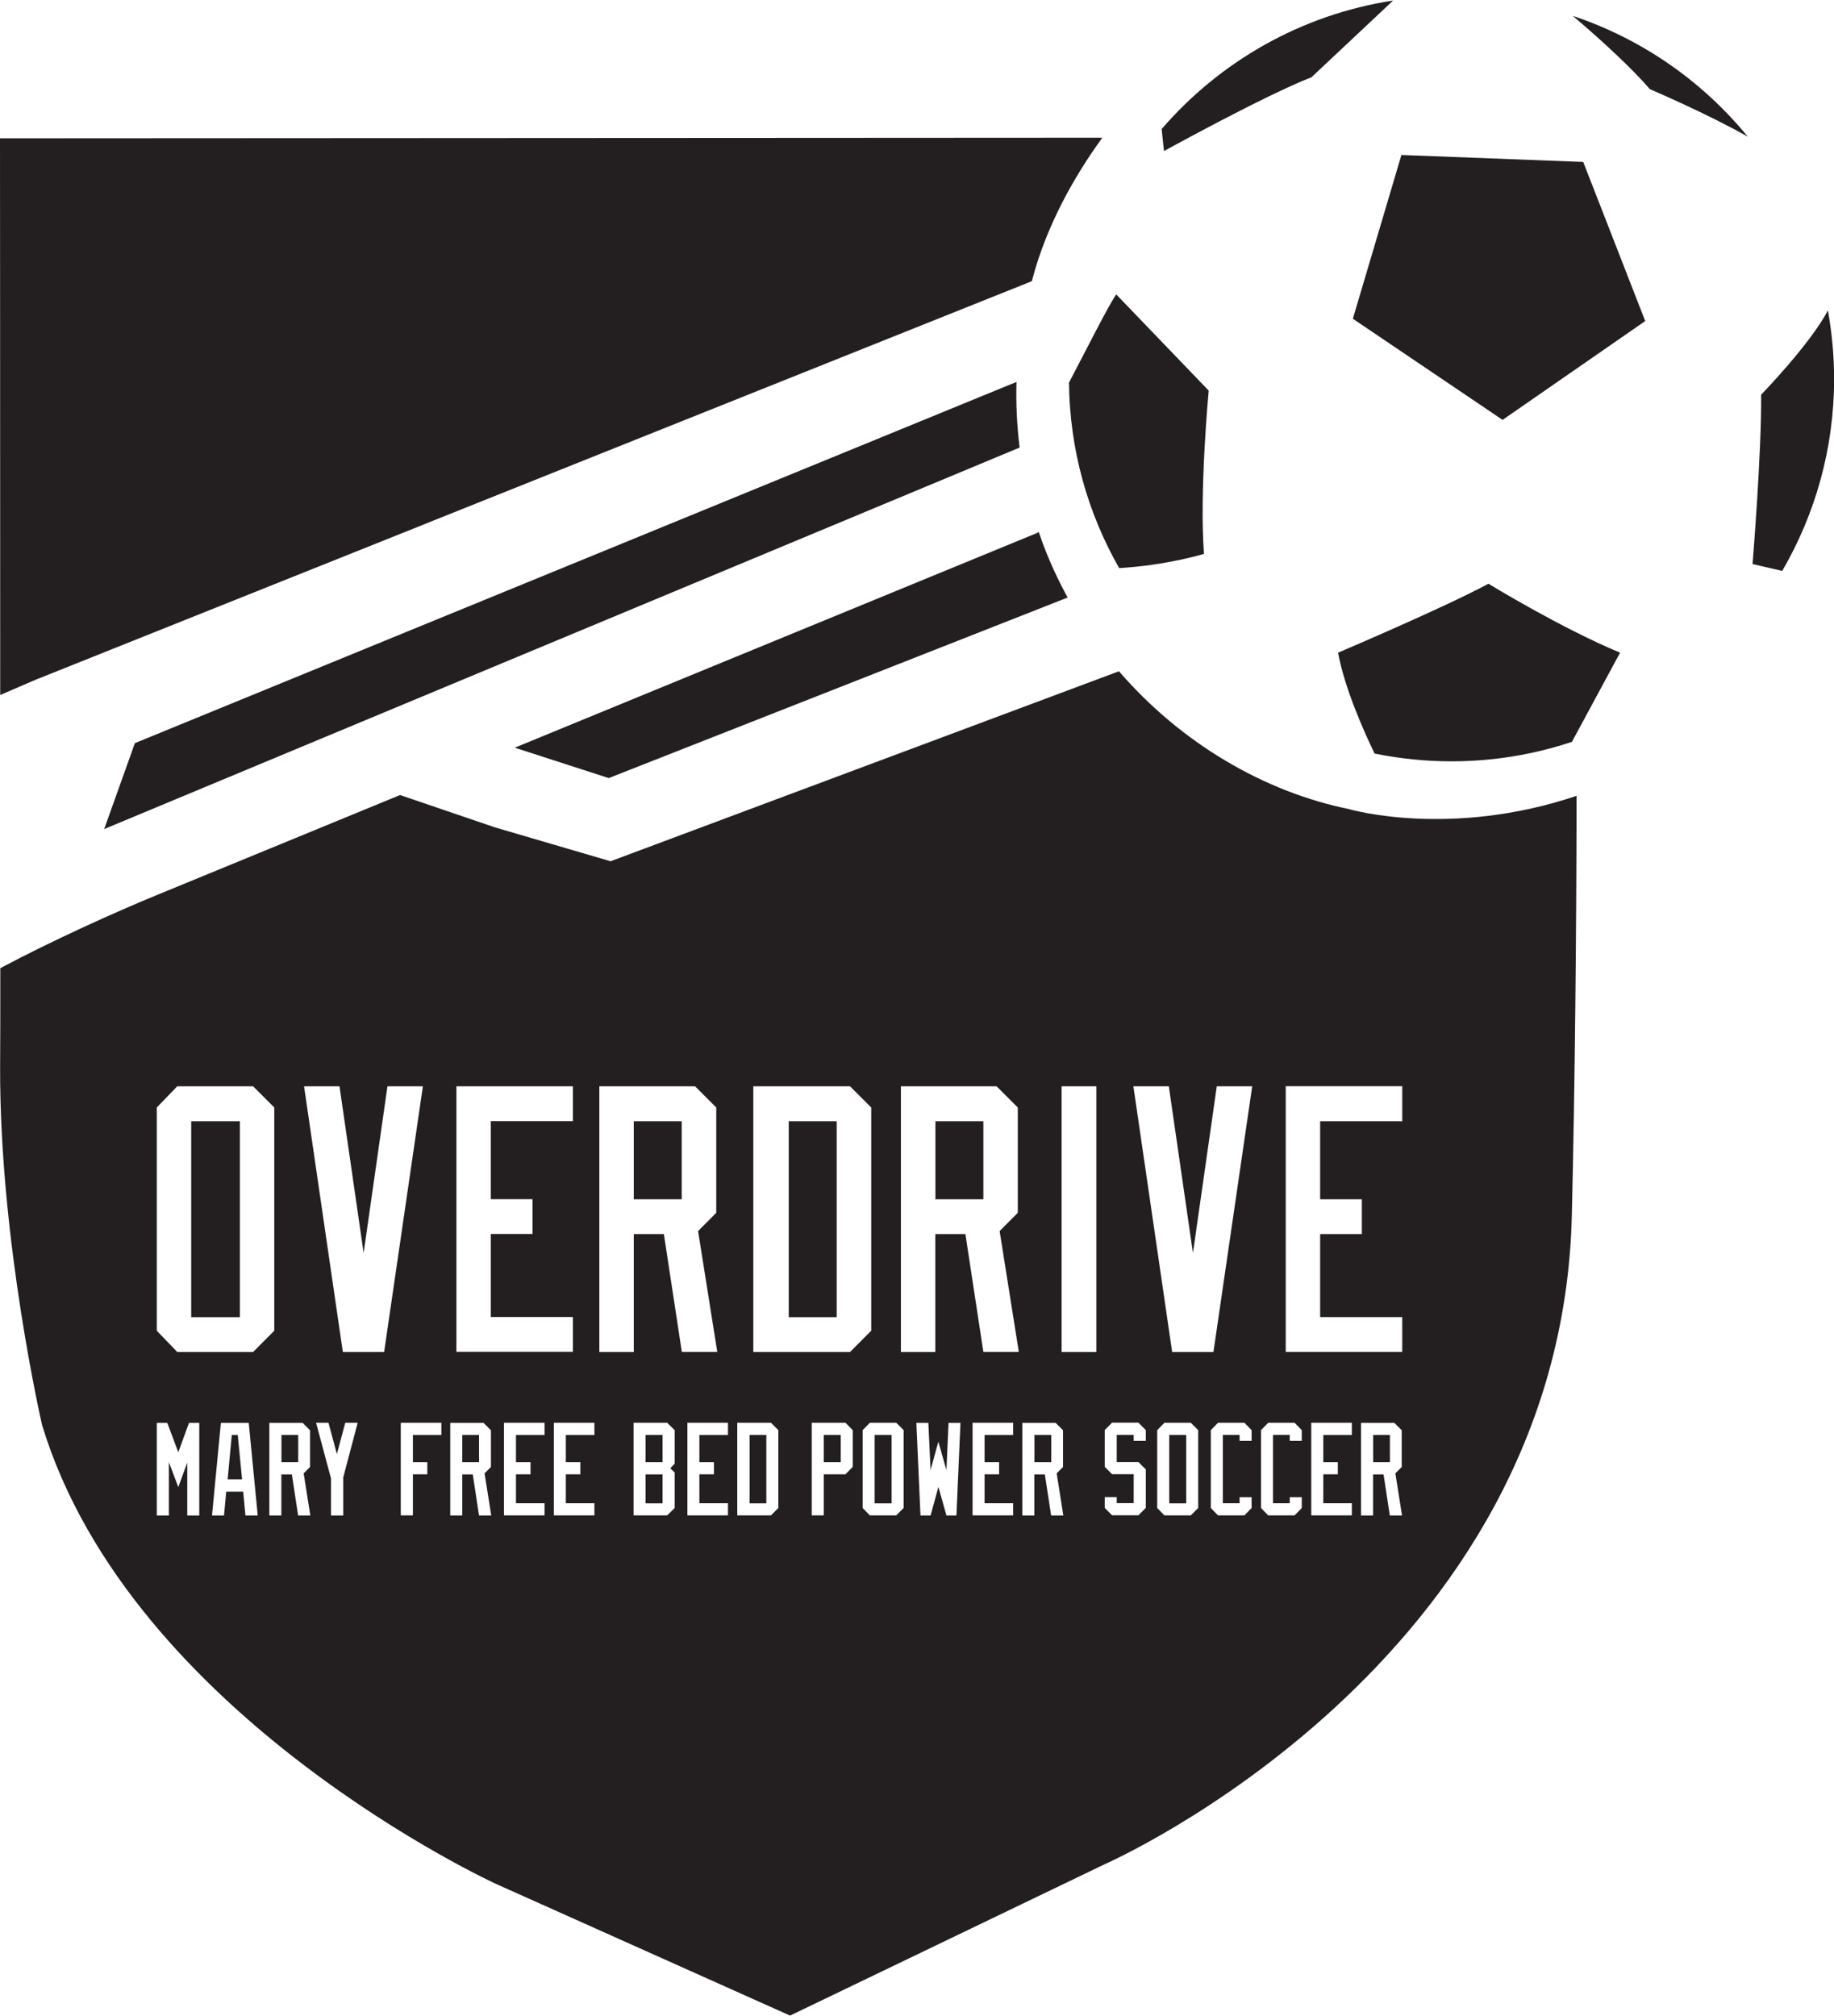
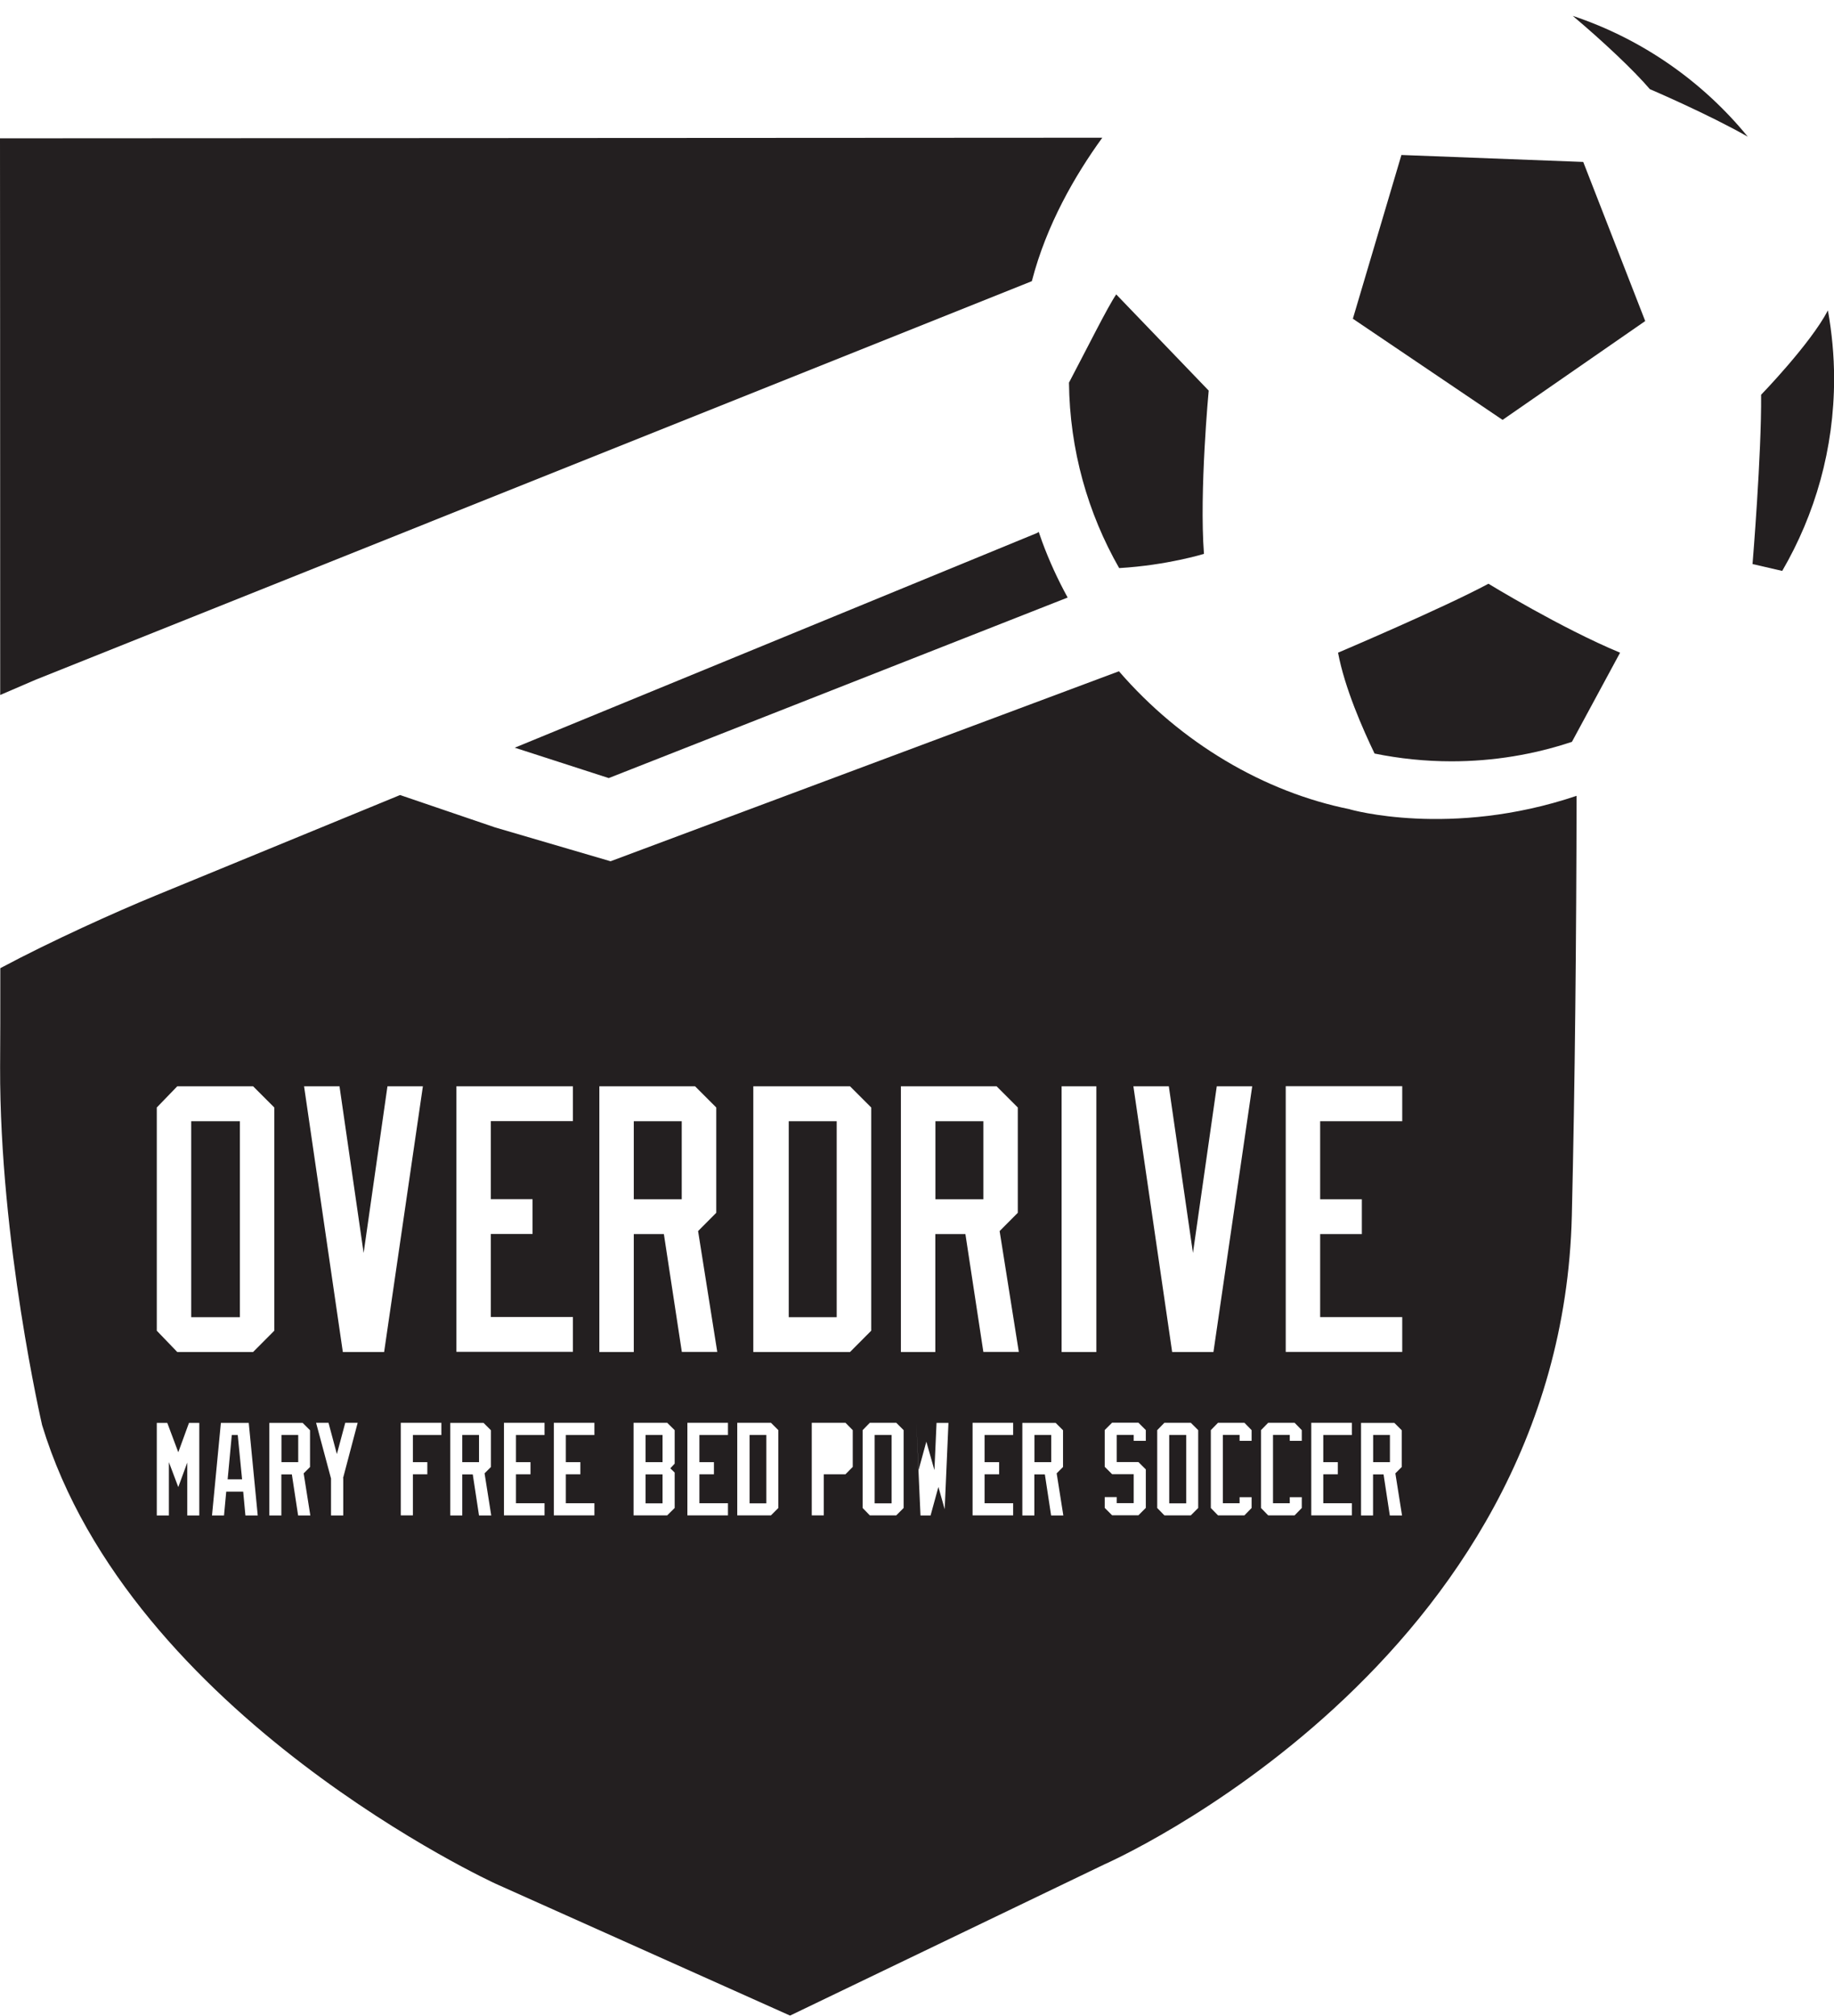
<svg xmlns="http://www.w3.org/2000/svg" id="Layer_1" width="2.52in" height="2.77in" version="1.1" viewBox="0 0 181.67 199.59">
  <rect x="78.13" y="111.01" width="4.75" height="19.41" fill="#231f20" />
  <rect x="74.25" y="142.09" width="1.66" height="6.77" fill="#231f20" />
  <rect x="62.78" y="111.01" width="4.75" height="7.73" fill="#231f20" />
  <rect x="63.95" y="142.09" width="1.68" height="2.69" fill="#231f20" />
  <rect x="63.95" y="145.99" width="1.68" height="2.87" fill="#231f20" />
  <rect x="92.66" y="111.01" width="4.75" height="7.73" fill="#231f20" />
  <rect x="86.64" y="142.09" width="1.68" height="6.77" fill="#231f20" />
-   <rect x="81.6" y="142.09" width="1.68" height="2.69" fill="#231f20" />
  <rect x="45.79" y="142.09" width="1.66" height="2.69" fill="#231f20" />
  <path d="M110.86,56.22c4.77-.28,8.4-1.41,8.4-1.41-.47-6.19.47-16.17.47-16.17l-9.16-9.53c-.83,1.2-2.85,5.27-4.68,8.74.07,6.68,1.87,12.94,4.97,18.37Z" fill="#231f20" />
-   <path d="M13.36,73.56l-3.04,8.51,90.68-37.79c-.29-2.35-.37-4.53-.31-6.5L13.36,73.56Z" fill="#231f20" />
-   <path d="M129.9,7.61l8.1-7.61c-9.12,1.4-17.17,6.05-22.93,12.73l.23,2.18s10.01-5.52,14.59-7.3Z" fill="#231f20" />
  <rect x="102.47" y="142.09" width="1.66" height="2.69" fill="#231f20" />
  <path d="M105.76,59.14c-.97-1.77-1.82-3.61-2.53-5.54-.12-.33-.23-.65-.34-.97-.05.05-.11.09-.18.12l-51.72,21.26,9.31,3.01,45.45-17.88Z" fill="#231f20" />
  <rect x="27.88" y="142.09" width="1.66" height="2.69" fill="#231f20" />
  <polygon points="22.96 142.09 22.55 146.48 23.98 146.48 23.55 142.09 22.96 142.09" fill="#231f20" />
  <rect x="18.94" y="111.01" width="4.82" height="19.41" fill="#231f20" />
  <path d="M3.65,67.23L102.21,27.8s.02-.07.02-.07c1.44-5.53,4.25-10.4,6.96-14.14L0,13.65s.02,29.07.02,55.14l3.62-1.56Z" fill="#231f20" />
-   <path d="M133.72,80.11c-8.49-1.7-16.75-6.57-22.88-13.67l-50.36,18.82-11.43-3.35-9.42-3.21-24.2,9.95c-3.97,1.63-10.32,4.49-15.4,7.2,0,4.1,0,7.48-.02,9.81-.05,17.26,4.16,35.45,4.16,35.45,8.78,28.89,44.95,45.44,44.95,45.44l29.14,13.05,31.16-14.99s45.21-19.79,46.28-64.25c.31-13,.45-27.53.47-41.58-12.5,4.21-22.45,1.34-22.45,1.34ZM19.74,150.06h-1.19v-5.24l-.89,2.43-.93-2.47v5.28h-1.2v-9.17h1.04l1.09,2.91,1.06-2.91h1.02v9.17ZM17.56,133.87l-2.03-2.11v-22.11l2.03-2.1h7.51l2.1,2.1v22.11l-2.1,2.11h-7.51ZM24.31,150.06l-.22-2.36h-1.68l-.22,2.36h-1.19l.88-9.17h2.76l.89,9.17h-1.22ZM29.53,150.06l-.62-4.07h-1.04v4.07h-1.19v-9.17h3.3l.73.73v3.64l-.63.63.66,4.17h-1.22ZM34,146.38v3.68h-1.21v-3.66l-1.48-5.52h1.23l.83,3.1.83-3.1h1.23l-1.45,5.49ZM33.96,133.87l-3.84-26.32h3.51l2.39,16.51,2.36-16.51h3.51l-3.84,26.32h-4.1ZM43.72,142.09h-2.82v2.69h1.43v1.2h-1.43v4.07h-1.2v-9.17h4.02v1.2ZM47.45,150.06l-.62-4.07h-1.04v4.07h-1.19v-9.17h3.3l.73.73v3.64l-.63.63.66,4.17h-1.22ZM45.21,133.87v-26.32h11.54v3.45h-8.13v7.73h4.13v3.45h-4.13v8.22h8.13v3.45h-11.54ZM53.94,142.09h-2.83v2.69h1.44v1.2h-1.44v2.87h2.83v1.2h-4.02v-9.17h4.02v1.2ZM58.88,142.09h-2.83v2.69h1.44v1.2h-1.44v2.87h2.83v1.2h-4.02v-9.17h4.02v1.2ZM66.83,144.93l-.43.46.43.42v3.51l-.74.73h-3.33v-9.17h3.33l.74.73v3.31ZM65.76,122.19h-2.98v11.68h-3.41v-26.32h9.48l2.1,2.1v10.43l-1.8,1.81,1.9,11.97h-3.51l-1.78-11.68ZM72.11,142.09h-2.83v2.69h1.44v1.2h-1.44v2.87h2.83v1.2h-4.02v-9.17h4.02v1.2ZM77.1,149.32l-.73.73h-3.34v-9.17h3.34l.73.73v7.71ZM74.62,133.87v-26.32h9.58l2.1,2.1v22.11l-2.1,2.11h-9.58ZM84.47,145.25l-.72.73h-2.15v4.07h-1.19v-9.17h3.34l.72.73v3.64ZM89.51,149.32l-.73.73h-2.62l-.71-.73v-7.71l.71-.73h2.62l.73.73v7.71ZM94.73,150.06h-.98l-.79-2.81h-.01s-.77,2.81-.77,2.81h-1l-.41-9.17h1.19l.22,4.67.77-2.81.8,2.82.21-4.68h1.18l-.4,9.17ZM100.36,142.09h-2.83v2.69h1.44v1.2h-1.44v2.87h2.83v1.2h-4.02v-9.17h4.02v1.2ZM97.41,133.87l-1.78-11.68h-2.98v11.68h-3.41v-26.32h9.48l2.1,2.1v10.43l-1.8,1.81,1.9,11.97h-3.51ZM104.12,150.06l-.62-4.07h-1.04v4.07h-1.19v-9.17h3.3l.73.73v3.64l-.63.63.66,4.17h-1.22ZM108.6,133.87h-3.44v-26.32h3.44v26.32ZM113.5,142.67h-1.2v-.59h-1.68v2.69h2.15l.73.73v3.81l-.73.73h-2.61l-.73-.73v-1.07h1.19v.6h1.68v-2.87h-2.14l-.73-.73v-3.64l.73-.73h2.61l.73.73v1.05ZM118.69,149.32l-.73.73h-2.62l-.71-.73v-7.71l.71-.73h2.62l.73.73v7.71ZM123.98,142.67h-1.19v-.59h-1.66v6.77h1.66v-.6h1.19v1.07l-.71.73h-2.62l-.71-.73v-7.71l.71-.73h2.62l.71.73v1.05ZM120.21,133.87h-4.1l-3.84-26.32h3.51l2.39,16.51,2.36-16.51h3.51l-3.84,26.32ZM128.95,142.67h-1.19v-.59h-1.66v6.77h1.66v-.6h1.19v1.07l-.71.73h-2.62l-.71-.73v-7.71l.71-.73h2.62l.71.73v1.05ZM133.91,142.09h-2.83v2.69h1.44v1.2h-1.44v2.87h2.83v1.2h-4.02v-9.17h4.02v1.2ZM137.67,150.06l-.62-4.07h-1.04v4.07h-1.19v-9.17h3.3l.73.73v3.64l-.63.63.66,4.17h-1.22ZM138.9,111.01h-8.13v7.73h4.13v3.45h-4.13v8.22h8.13v3.45h-11.54v-26.32h11.54v3.45Z" fill="#231f20" />
+   <path d="M133.72,80.11c-8.49-1.7-16.75-6.57-22.88-13.67l-50.36,18.82-11.43-3.35-9.42-3.21-24.2,9.95c-3.97,1.63-10.32,4.49-15.4,7.2,0,4.1,0,7.48-.02,9.81-.05,17.26,4.16,35.45,4.16,35.45,8.78,28.89,44.95,45.44,44.95,45.44l29.14,13.05,31.16-14.99s45.21-19.79,46.28-64.25c.31-13,.45-27.53.47-41.58-12.5,4.21-22.45,1.34-22.45,1.34ZM19.74,150.06h-1.19v-5.24l-.89,2.43-.93-2.47v5.28h-1.2v-9.17h1.04l1.09,2.91,1.06-2.91h1.02v9.17ZM17.56,133.87l-2.03-2.11v-22.11l2.03-2.1h7.51l2.1,2.1v22.11l-2.1,2.11h-7.51ZM24.31,150.06l-.22-2.36h-1.68l-.22,2.36h-1.19l.88-9.17h2.76l.89,9.17h-1.22ZM29.53,150.06l-.62-4.07h-1.04v4.07h-1.19v-9.17h3.3l.73.73v3.64l-.63.63.66,4.17h-1.22ZM34,146.38v3.68h-1.21v-3.66l-1.48-5.52h1.23l.83,3.1.83-3.1h1.23l-1.45,5.49ZM33.96,133.87l-3.84-26.32h3.51l2.39,16.51,2.36-16.51h3.51l-3.84,26.32h-4.1ZM43.72,142.09h-2.82v2.69h1.43v1.2h-1.43v4.07h-1.2v-9.17h4.02v1.2ZM47.45,150.06l-.62-4.07h-1.04v4.07h-1.19v-9.17h3.3l.73.73v3.64l-.63.63.66,4.17h-1.22ZM45.21,133.87v-26.32h11.54v3.45h-8.13v7.73h4.13v3.45h-4.13v8.22h8.13v3.45h-11.54ZM53.94,142.09h-2.83v2.69h1.44v1.2h-1.44v2.87h2.83v1.2h-4.02v-9.17h4.02v1.2ZM58.88,142.09h-2.83v2.69h1.44v1.2h-1.44v2.87h2.83v1.2h-4.02v-9.17h4.02v1.2ZM66.83,144.93l-.43.46.43.42v3.51l-.74.73h-3.33v-9.17h3.33l.74.73v3.31ZM65.76,122.19h-2.98v11.68h-3.41v-26.32h9.48l2.1,2.1v10.43l-1.8,1.81,1.9,11.97h-3.51l-1.78-11.68ZM72.11,142.09h-2.83v2.69h1.44v1.2h-1.44v2.87h2.83v1.2h-4.02v-9.17h4.02v1.2ZM77.1,149.32l-.73.73h-3.34v-9.17h3.34l.73.73v7.71ZM74.62,133.87v-26.32h9.58l2.1,2.1v22.11l-2.1,2.11h-9.58ZM84.47,145.25l-.72.73h-2.15v4.07h-1.19v-9.17h3.34l.72.73v3.64ZM89.51,149.32l-.73.73h-2.62l-.71-.73v-7.71l.71-.73h2.62l.73.73v7.71ZM94.73,150.06h-.98l-.79-2.81h-.01s-.77,2.81-.77,2.81h-1l-.41-9.17l.22,4.67.77-2.81.8,2.82.21-4.68h1.18l-.4,9.17ZM100.36,142.09h-2.83v2.69h1.44v1.2h-1.44v2.87h2.83v1.2h-4.02v-9.17h4.02v1.2ZM97.41,133.87l-1.78-11.68h-2.98v11.68h-3.41v-26.32h9.48l2.1,2.1v10.43l-1.8,1.81,1.9,11.97h-3.51ZM104.12,150.06l-.62-4.07h-1.04v4.07h-1.19v-9.17h3.3l.73.73v3.64l-.63.63.66,4.17h-1.22ZM108.6,133.87h-3.44v-26.32h3.44v26.32ZM113.5,142.67h-1.2v-.59h-1.68v2.69h2.15l.73.73v3.81l-.73.73h-2.61l-.73-.73v-1.07h1.19v.6h1.68v-2.87h-2.14l-.73-.73v-3.64l.73-.73h2.61l.73.73v1.05ZM118.69,149.32l-.73.73h-2.62l-.71-.73v-7.71l.71-.73h2.62l.73.73v7.71ZM123.98,142.67h-1.19v-.59h-1.66v6.77h1.66v-.6h1.19v1.07l-.71.73h-2.62l-.71-.73v-7.71l.71-.73h2.62l.71.73v1.05ZM120.21,133.87h-4.1l-3.84-26.32h3.51l2.39,16.51,2.36-16.51h3.51l-3.84,26.32ZM128.95,142.67h-1.19v-.59h-1.66v6.77h1.66v-.6h1.19v1.07l-.71.73h-2.62l-.71-.73v-7.71l.71-.73h2.62l.71.73v1.05ZM133.91,142.09h-2.83v2.69h1.44v1.2h-1.44v2.87h2.83v1.2h-4.02v-9.17h4.02v1.2ZM137.67,150.06l-.62-4.07h-1.04v4.07h-1.19v-9.17h3.3l.73.73v3.64l-.63.63.66,4.17h-1.22ZM138.9,111.01h-8.13v7.73h4.13v3.45h-4.13v8.22h8.13v3.45h-11.54v-26.32h11.54v3.45Z" fill="#231f20" />
  <rect x="115.82" y="142.09" width="1.68" height="6.77" fill="#231f20" />
  <rect x="136.02" y="142.09" width="1.66" height="2.69" fill="#231f20" />
  <polygon points="138.82 15.3 134.01 31.52 148.84 41.54 162.97 31.75 156.83 15.99 138.82 15.3" fill="#231f20" />
  <path d="M181.06,30.71c-1.74,3.32-6.61,8.34-6.61,8.34.05,5.9-.85,16.77-.85,16.77,0,0,1.45.33,2.94.68,3.26-5.6,5.14-12.1,5.14-19.04,0-2.3-.22-4.55-.61-6.75Z" fill="#231f20" />
  <path d="M155.79,1.52c3.04,2.56,6.04,5.39,7.64,7.26,0,0,5.82,2.49,9.7,4.71-4.48-5.48-10.47-9.68-17.34-11.97Z" fill="#231f20" />
  <path d="M132.54,64.59c.66,3.52,2.47,7.61,3.62,10,2.46.5,5.01.77,7.62.77,4.17,0,8.18-.68,11.93-1.93l4.77-8.83c-5.85-2.43-13.04-6.83-13.04-6.83-4.4,2.37-14.9,6.83-14.9,6.83Z" fill="#231f20" />
</svg>